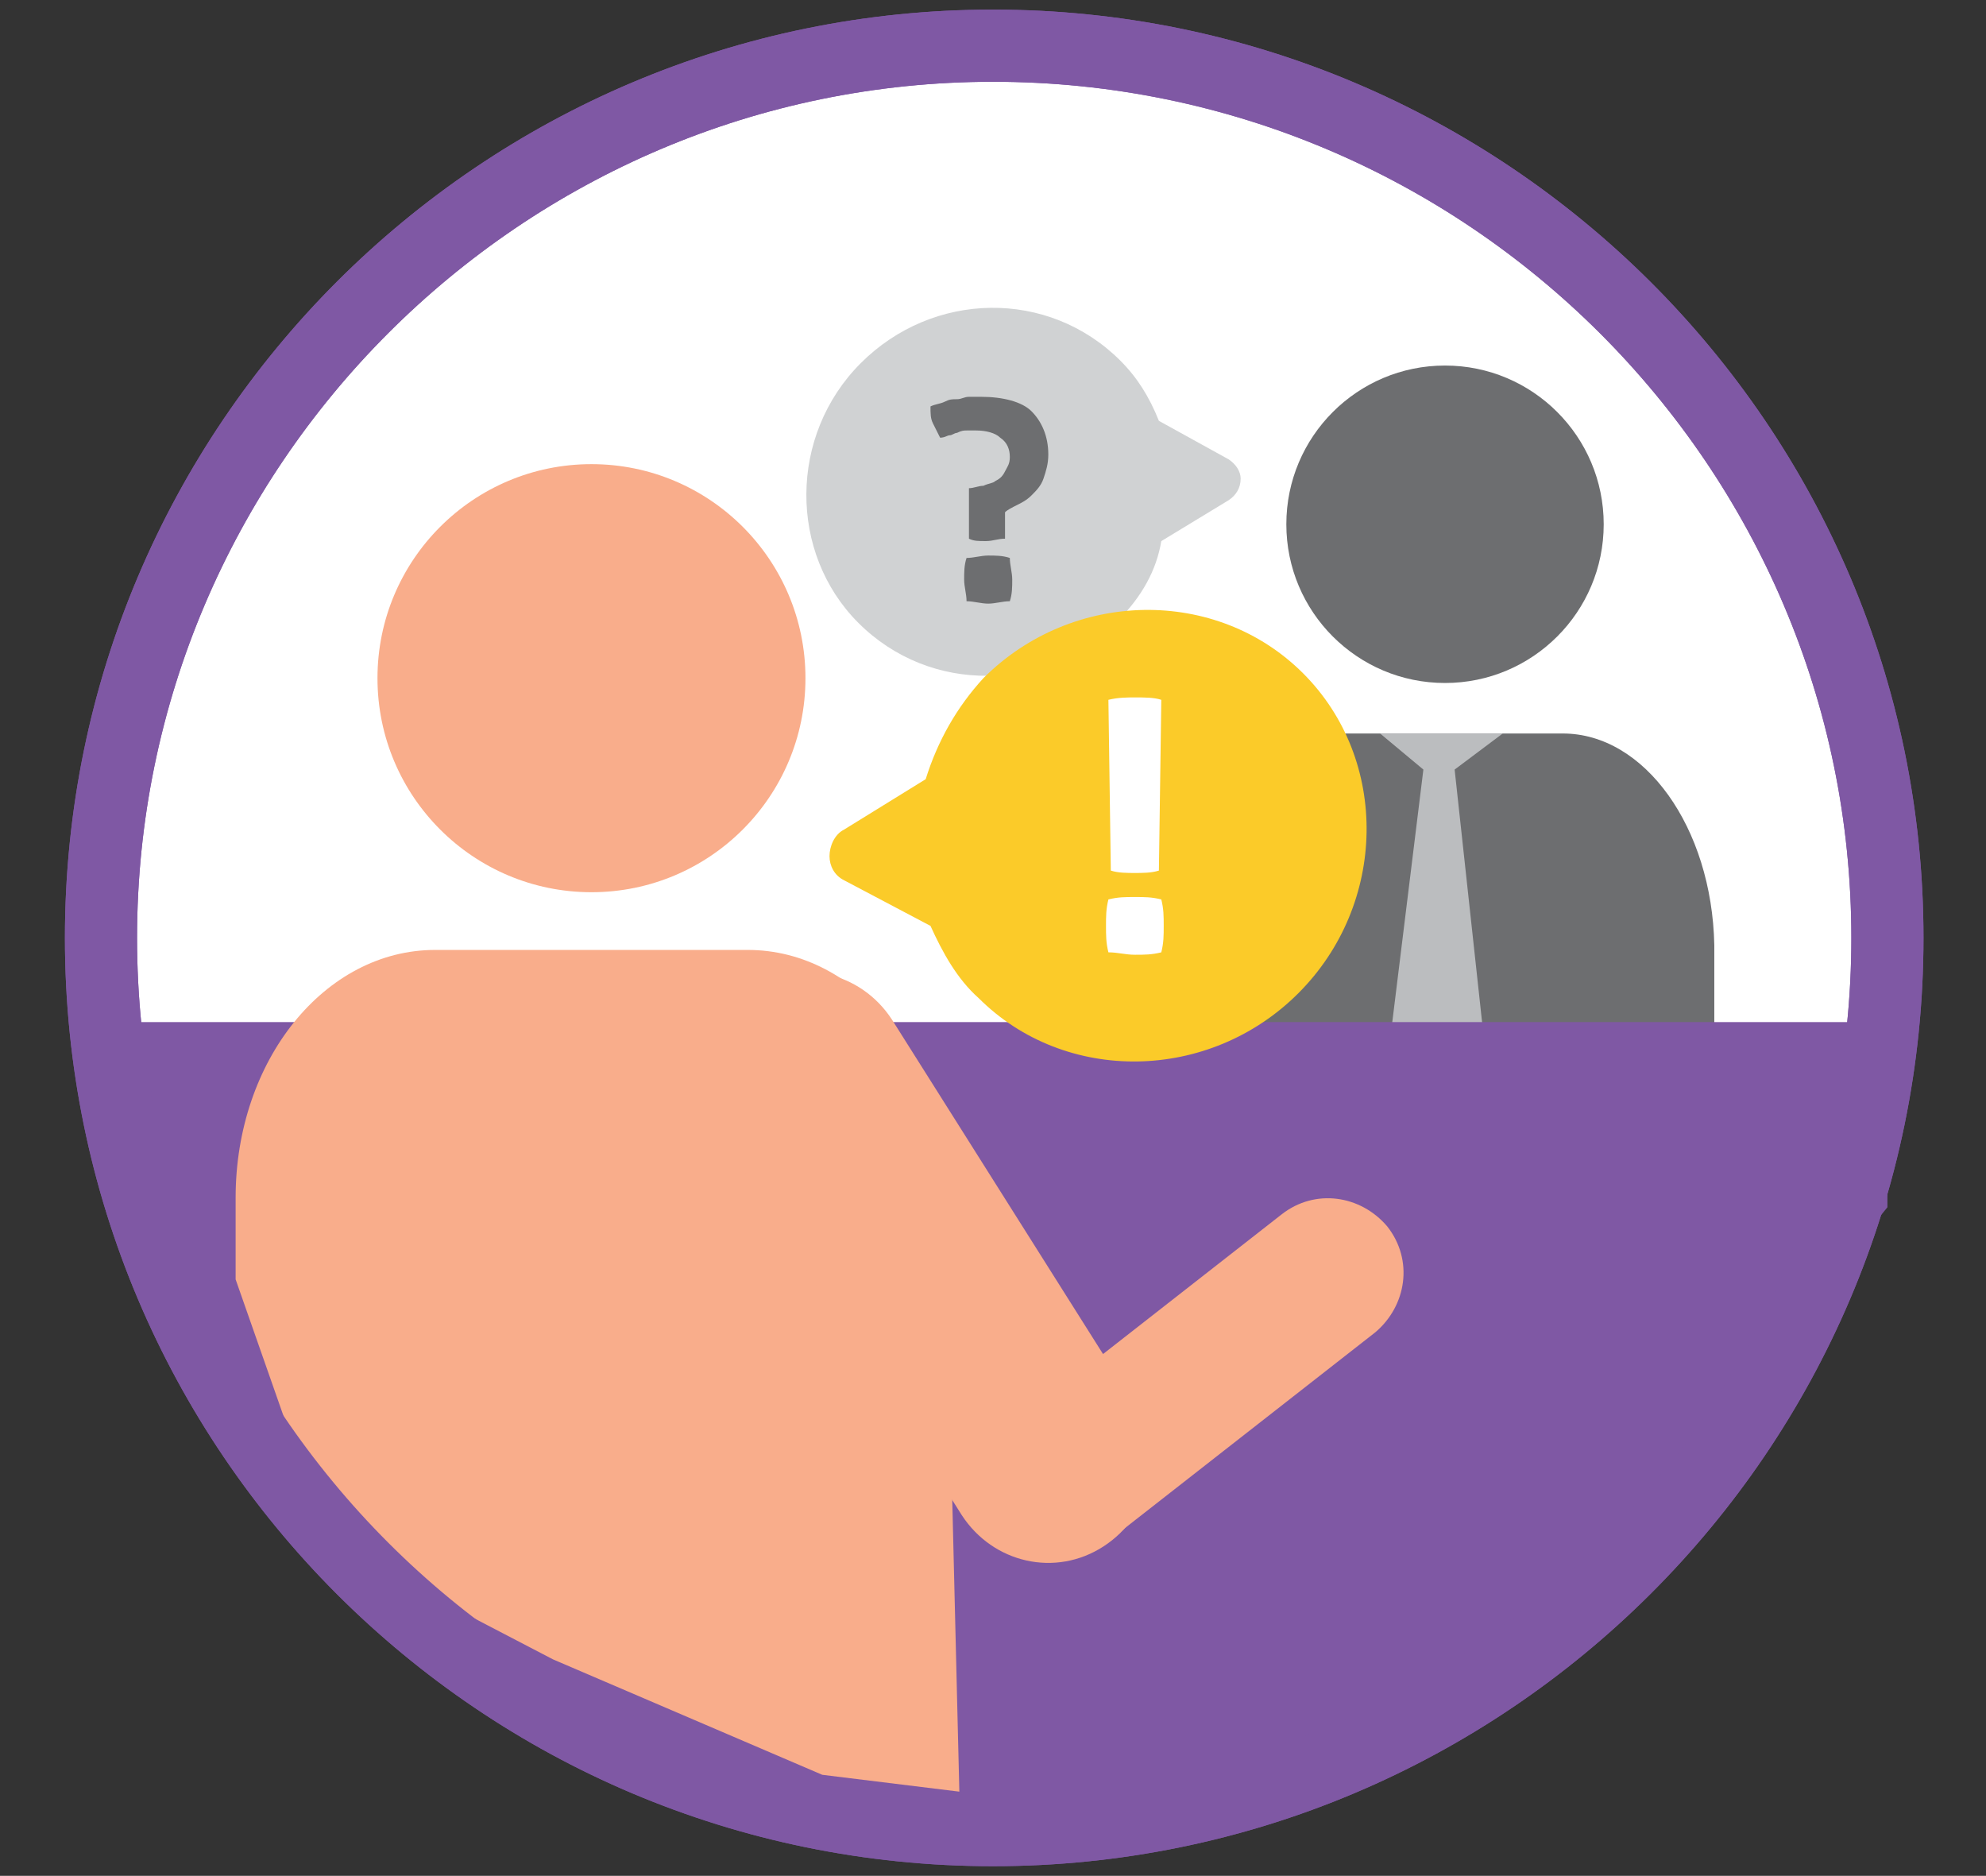
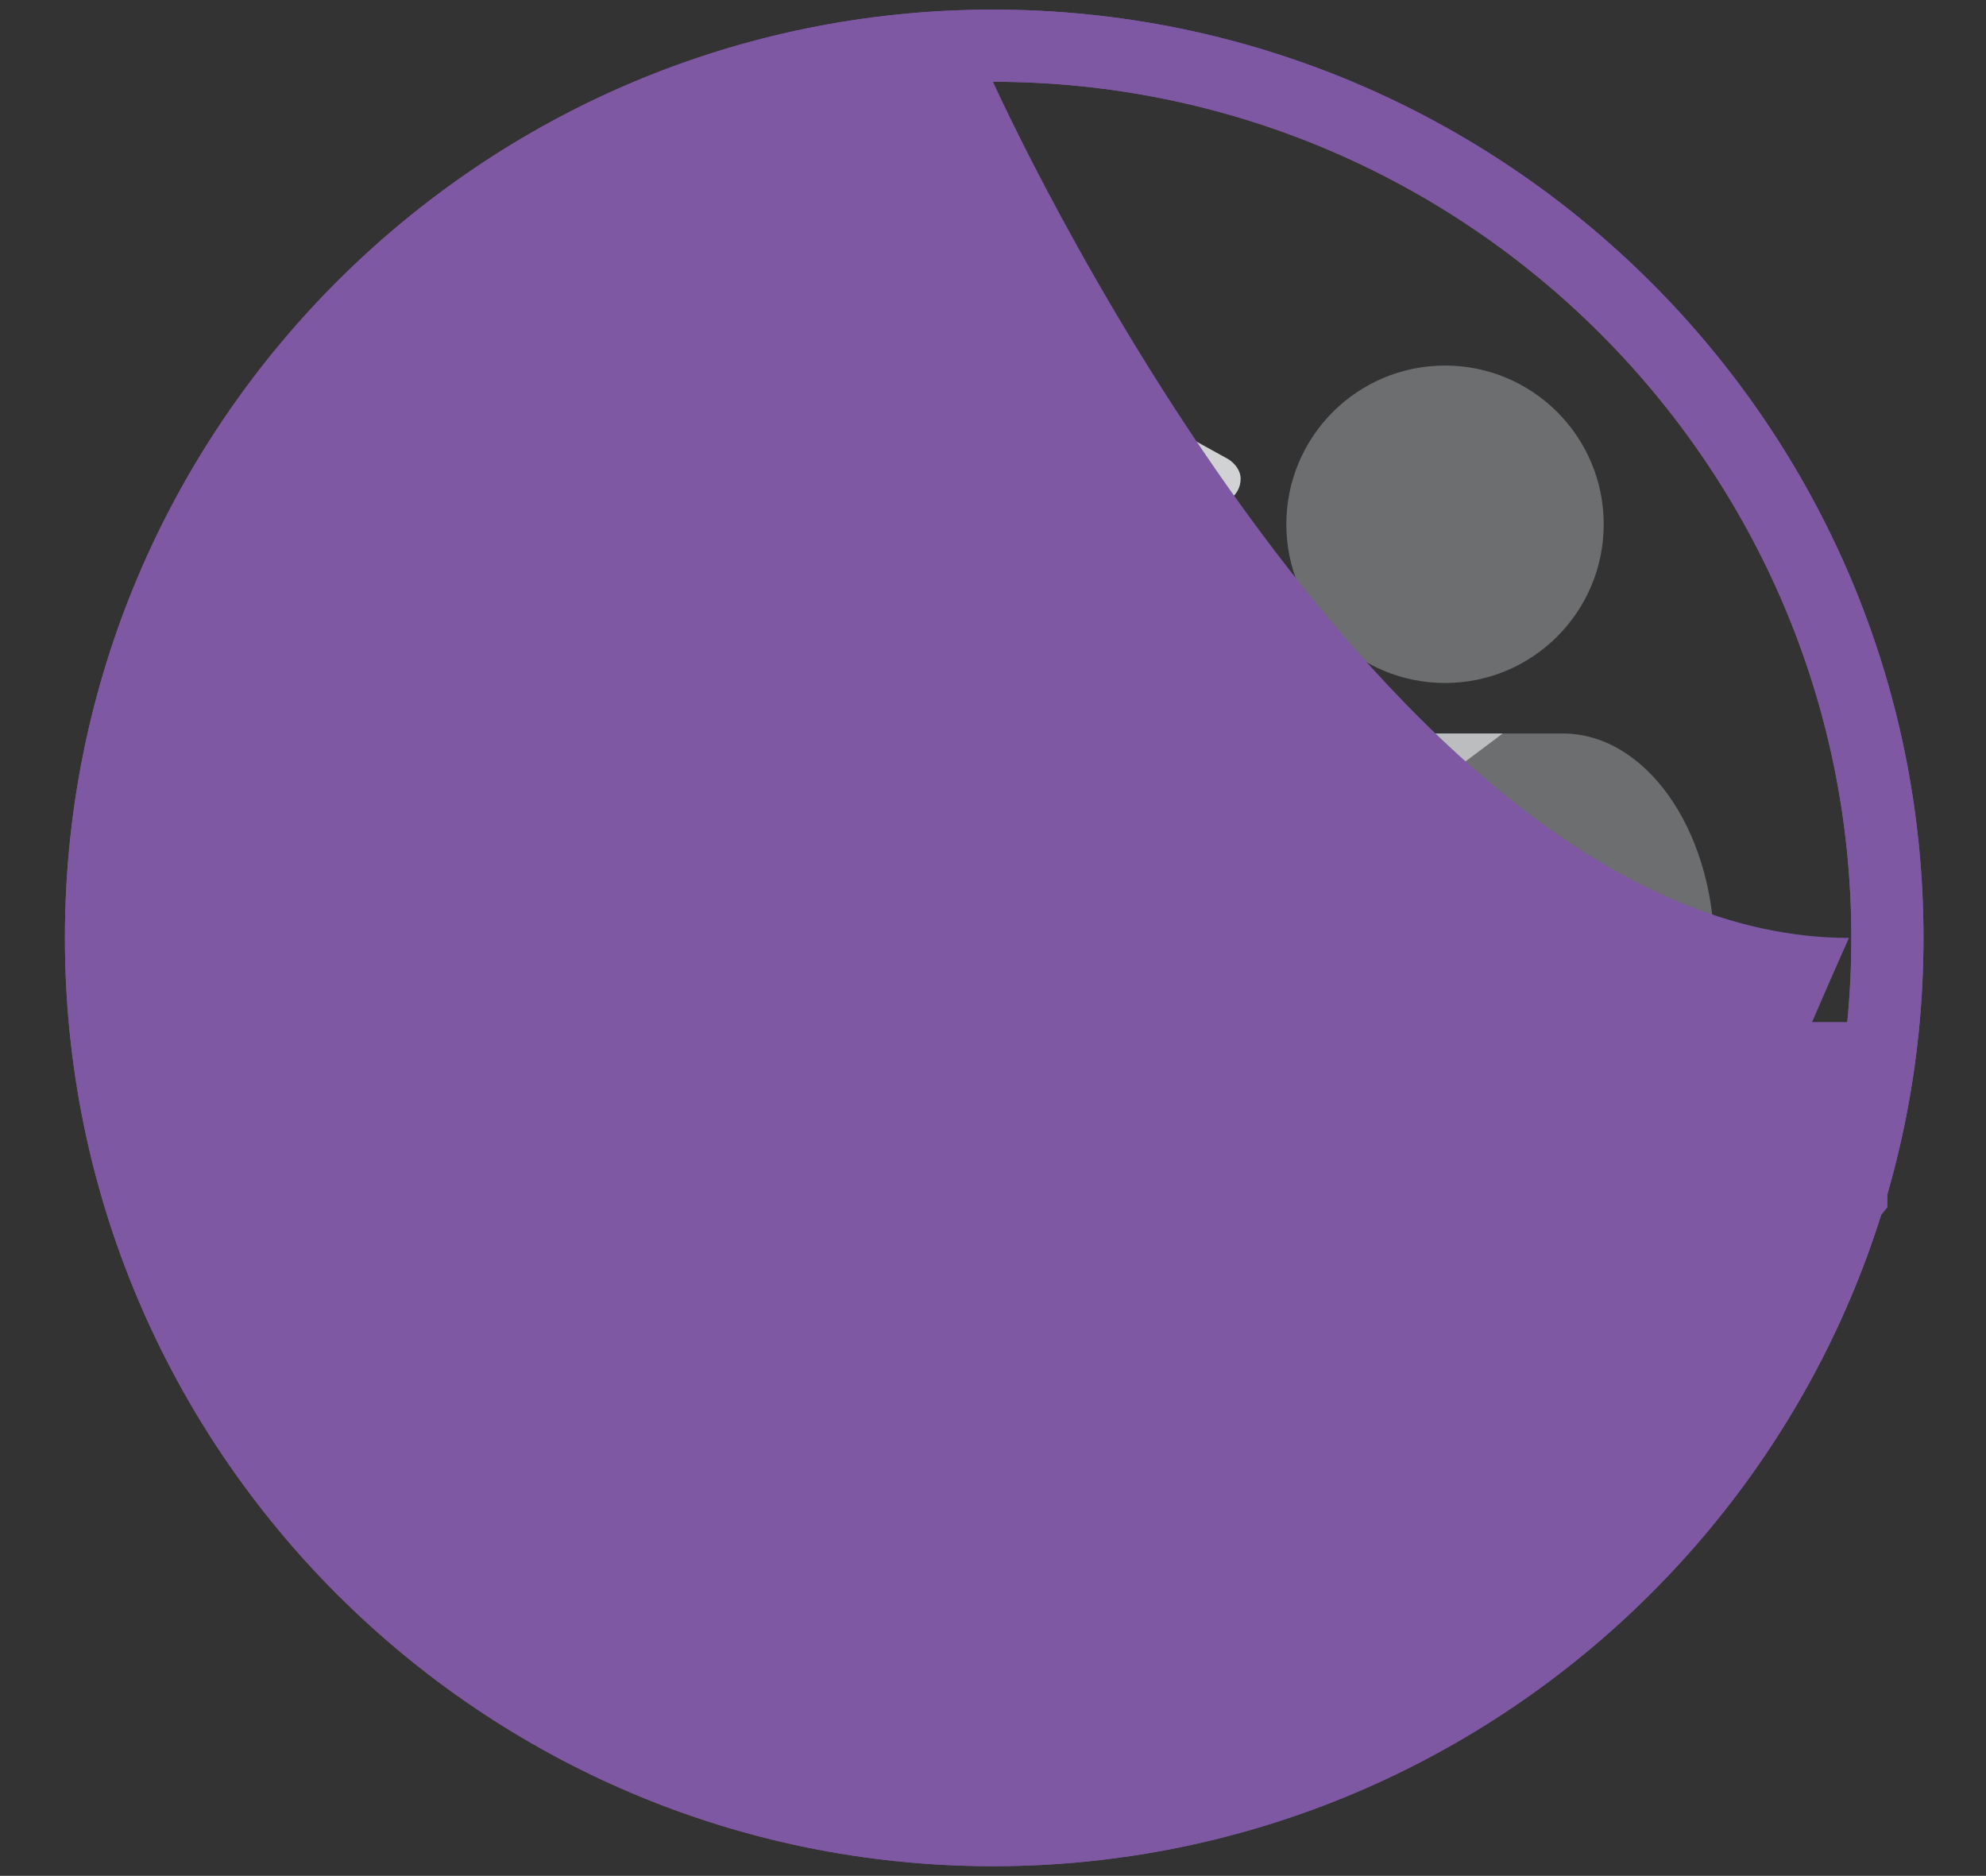
<svg xmlns="http://www.w3.org/2000/svg" version="1.1" id="Layer_1" x="0px" y="0px" width="82.6px" height="78px" viewBox="0 0 82.6 78" style="enable-background:new 0 0 82.6 78;" xml:space="preserve">
  <rect x="0" y="0" width="82.6" height="78" fill="#333333" stroke="none" />
  <style type="text/css">
	.st0{fill:#FFFFFF;}
	.st1{fill:#7F58A4;}
	.st2{fill:#6D6E70;}
	.st3{fill:#BBBDBF;}
	.st4{fill:#F9AD8B;}
	.st5{fill:#D0D2D3;}
	.st6{fill:#FBCB29;}
</style>
  <g id="Data_Analyst_Exam_5_">
    <g>
-       <circle class="st0" cx="41.3" cy="39" r="37.1" />
      <path class="st1" d="M41.3,77.6C20,77.6,2.7,60.3,2.7,39S20,0.4,41.3,0.4C62.6,0.4,80,17.7,80,39S62.6,77.6,41.3,77.6z M41.3,3.4    C21.7,3.4,5.7,19.4,5.7,39s16,35.6,35.6,35.6C61,74.6,77,58.6,77,39S61,3.4,41.3,3.4z" />
    </g>
    <g>
      <g>
        <g>
          <g>
            <circle class="st2" cx="60.1" cy="21.8" r="6.6" />
          </g>
        </g>
        <g>
          <g>
            <path class="st2" d="M65,30.5h-9.7c-3.4,0-6.2,3.9-6.2,8.8v3.9h22.2v-3.9C71.2,34.4,68.4,30.5,65,30.5z" />
          </g>
        </g>
      </g>
      <g>
        <polygon class="st3" points="62.5,30.5 57.4,30.5 59.2,32 57.5,45.8 62,45.8 60.5,32    " />
      </g>
    </g>
    <g>
      <polygon class="st1" points="9.5,58 16.8,66.9 26,72.8 42.7,76.1 61.9,69.9 73.2,58 75.1,54.4 78.5,50.2 78.5,42.5 4.1,42.5   " />
    </g>
    <g>
      <g>
        <g>
          <circle class="st4" cx="24.6" cy="28.2" r="8.9" />
        </g>
      </g>
      <g>
        <g>
          <path class="st4" d="M31.1,39.5h-13c-4.6,0-8.3,4.6-8.3,10.3v3.4l2.7,7.7l5.7,5.6l4.8,2.5l11.2,4.8l5.7,0.7l-0.6-24.7      C39.4,44.1,35.7,39.5,31.1,39.5z" />
        </g>
      </g>
    </g>
    <g>
      <path class="st4" d="M47.2,58.4c1.3,2,0.7,4.6-1.3,5.9l0,0c-2,1.3-4.6,0.7-5.9-1.3L29.9,47c-1.3-2-0.7-4.6,1.3-5.9l0,0    c2-1.3,4.6-0.7,5.9,1.3L47.2,58.4z" />
    </g>
    <g>
      <path class="st4" d="M53.3,50.5c1.4-1.1,3.3-0.8,4.4,0.5l0,0c1.1,1.4,0.8,3.3-0.5,4.4l-11,8.6c-1.4,1.1-3.3,0.8-4.4-0.5l0,0    c-1.1-1.4-0.8-3.3,0.5-4.4L53.3,50.5z" />
    </g>
    <g>
      <g>
        <g>
          <g>
            <path class="st5" d="M46.5,25.8c-3,3-7.8,3.1-10.8,0.1c-2.9-2.9-2.9-7.8,0.1-10.8c3-3,7.8-3.1,10.8-0.1       c0.7,0.7,1.2,1.5,1.6,2.5l2.9,1.6c0.3,0.2,0.5,0.5,0.5,0.8c0,0.4-0.2,0.7-0.5,0.9l-2.8,1.7C48.1,23.7,47.5,24.8,46.5,25.8z" />
          </g>
        </g>
      </g>
      <g>
        <g>
-           <path class="st2" d="M40.3,20.3c0.2,0,0.4-0.1,0.6-0.1c0.2-0.1,0.4-0.1,0.5-0.2c0.2-0.1,0.3-0.2,0.4-0.4      c0.1-0.2,0.2-0.3,0.2-0.6c0-0.3-0.1-0.6-0.4-0.8c-0.2-0.2-0.6-0.3-1-0.3c-0.2,0-0.3,0-0.4,0c-0.1,0-0.2,0-0.4,0.1      c-0.1,0-0.2,0.1-0.3,0.1c-0.1,0-0.2,0.1-0.4,0.1c-0.1-0.2-0.2-0.4-0.3-0.6c-0.1-0.2-0.1-0.4-0.1-0.7c0.2-0.1,0.4-0.1,0.6-0.2      c0.2-0.1,0.3-0.1,0.5-0.1c0.2,0,0.3-0.1,0.5-0.1c0.2,0,0.3,0,0.5,0c0.9,0,1.7,0.2,2.1,0.6s0.7,1,0.7,1.8c0,0.4-0.1,0.7-0.2,1      c-0.1,0.3-0.3,0.5-0.5,0.7c-0.2,0.2-0.4,0.3-0.6,0.4c-0.2,0.1-0.4,0.2-0.5,0.3v1.1c-0.3,0-0.5,0.1-0.8,0.1c-0.3,0-0.5,0-0.7-0.1      V20.3z M40.2,25c0-0.3-0.1-0.6-0.1-0.9c0-0.3,0-0.6,0.1-0.9c0.3,0,0.6-0.1,0.9-0.1c0.3,0,0.6,0,0.9,0.1c0,0.3,0.1,0.6,0.1,0.9      c0,0.3,0,0.6-0.1,0.9c-0.3,0-0.6,0.1-0.9,0.1C40.8,25.1,40.5,25,40.2,25z" />
-         </g>
+           </g>
      </g>
    </g>
    <g>
      <g>
        <g>
          <g>
            <path class="st6" d="M40.9,28.2c3.7-3.7,9.7-3.8,13.3-0.2s3.5,9.6-0.2,13.3c-3.7,3.7-9.7,3.8-13.3,0.2c-0.9-0.8-1.5-1.9-2-3       l-3.6-1.9c-0.4-0.2-0.6-0.6-0.6-1c0-0.4,0.2-0.9,0.6-1.1l3.4-2.1C39,30.8,39.8,29.4,40.9,28.2z" />
          </g>
        </g>
      </g>
      <g>
        <g>
          <path class="st0" d="M46.1,39.6c-0.1-0.4-0.1-0.7-0.1-1.1s0-0.7,0.1-1.1c0.4-0.1,0.7-0.1,1.1-0.1s0.7,0,1.1,0.1      c0.1,0.4,0.1,0.7,0.1,1.1c0,0.4,0,0.7-0.1,1.1c-0.4,0.1-0.7,0.1-1.1,0.1C46.8,39.7,46.5,39.6,46.1,39.6z M46.1,29.1      c0.4-0.1,0.8-0.1,1.1-0.1c0.4,0,0.8,0,1.1,0.1l-0.1,7.1c-0.3,0.1-0.7,0.1-1,0.1c-0.3,0-0.7,0-1-0.1L46.1,29.1z" />
        </g>
      </g>
    </g>
    <g>
-       <path class="st1" d="M41.3,77.6C20,77.6,2.7,60.3,2.7,39S20,0.4,41.3,0.4C62.6,0.4,80,17.7,80,39S62.6,77.6,41.3,77.6z M41.3,3.4    C21.7,3.4,5.7,19.4,5.7,39s16,35.6,35.6,35.6C61,74.6,77,58.6,77,39S61,3.4,41.3,3.4z" />
+       <path class="st1" d="M41.3,77.6C20,77.6,2.7,60.3,2.7,39S20,0.4,41.3,0.4C62.6,0.4,80,17.7,80,39S62.6,77.6,41.3,77.6z M41.3,3.4    s16,35.6,35.6,35.6C61,74.6,77,58.6,77,39S61,3.4,41.3,3.4z" />
    </g>
  </g>
</svg>